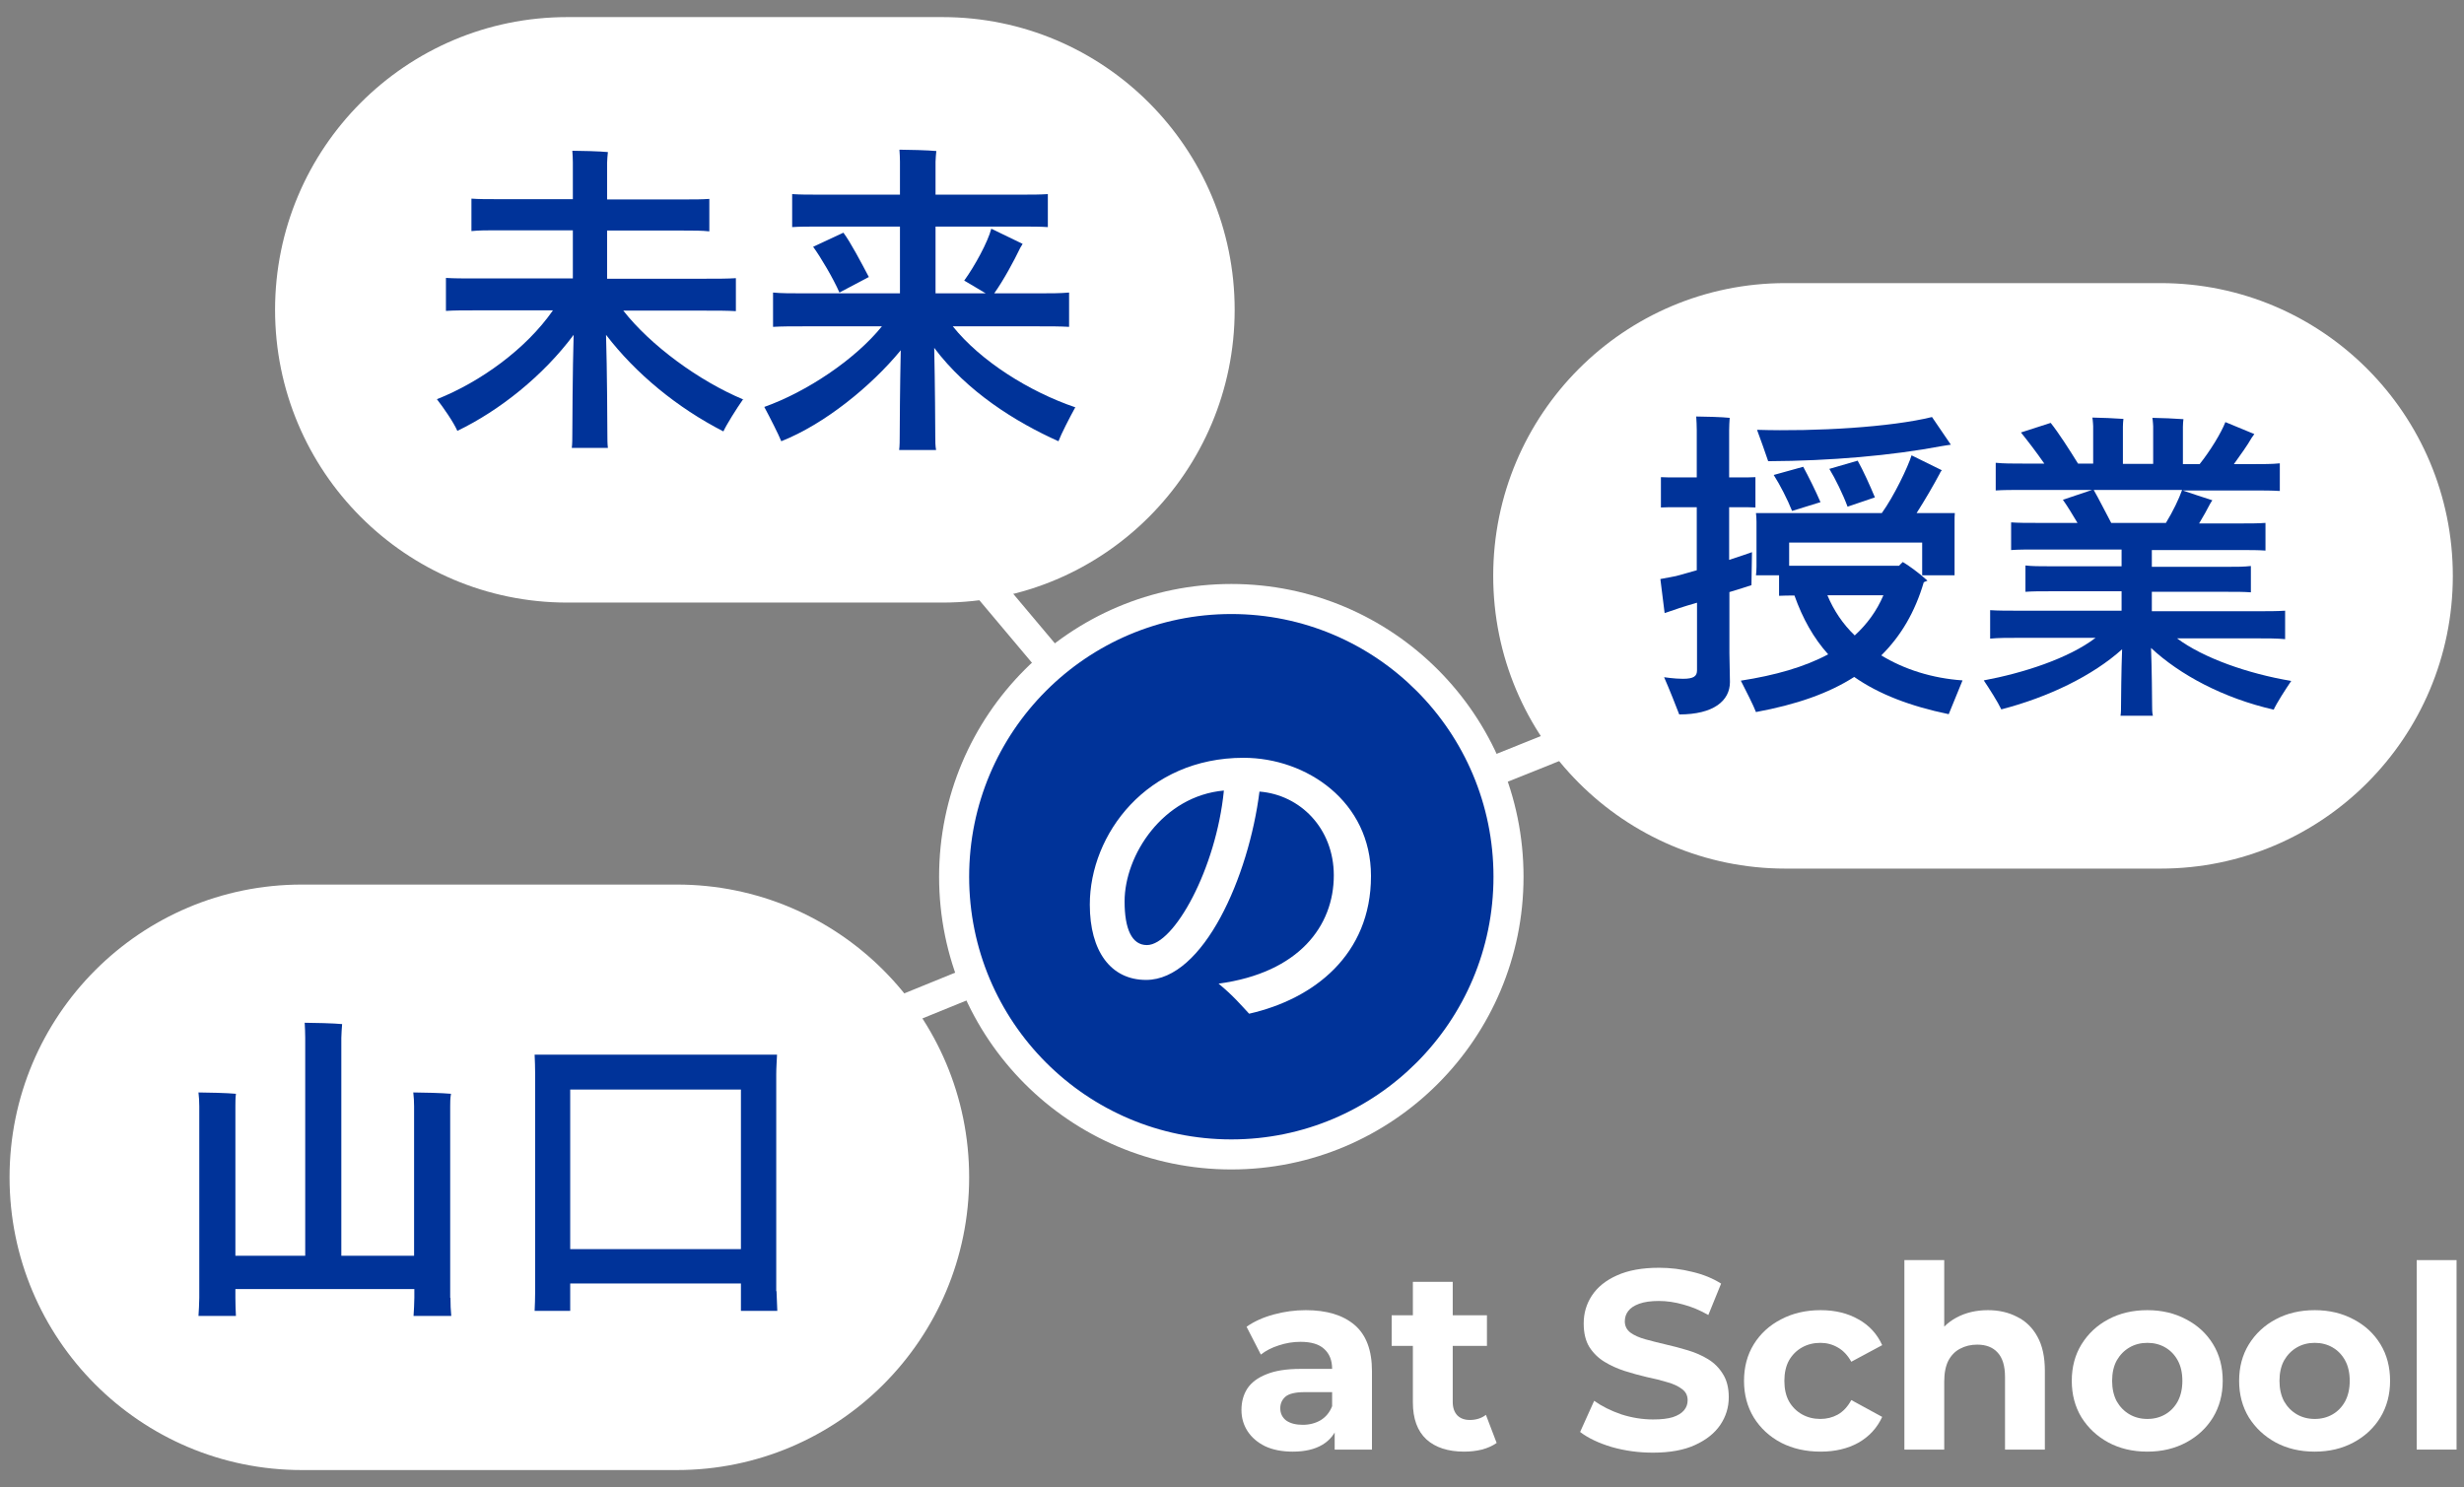
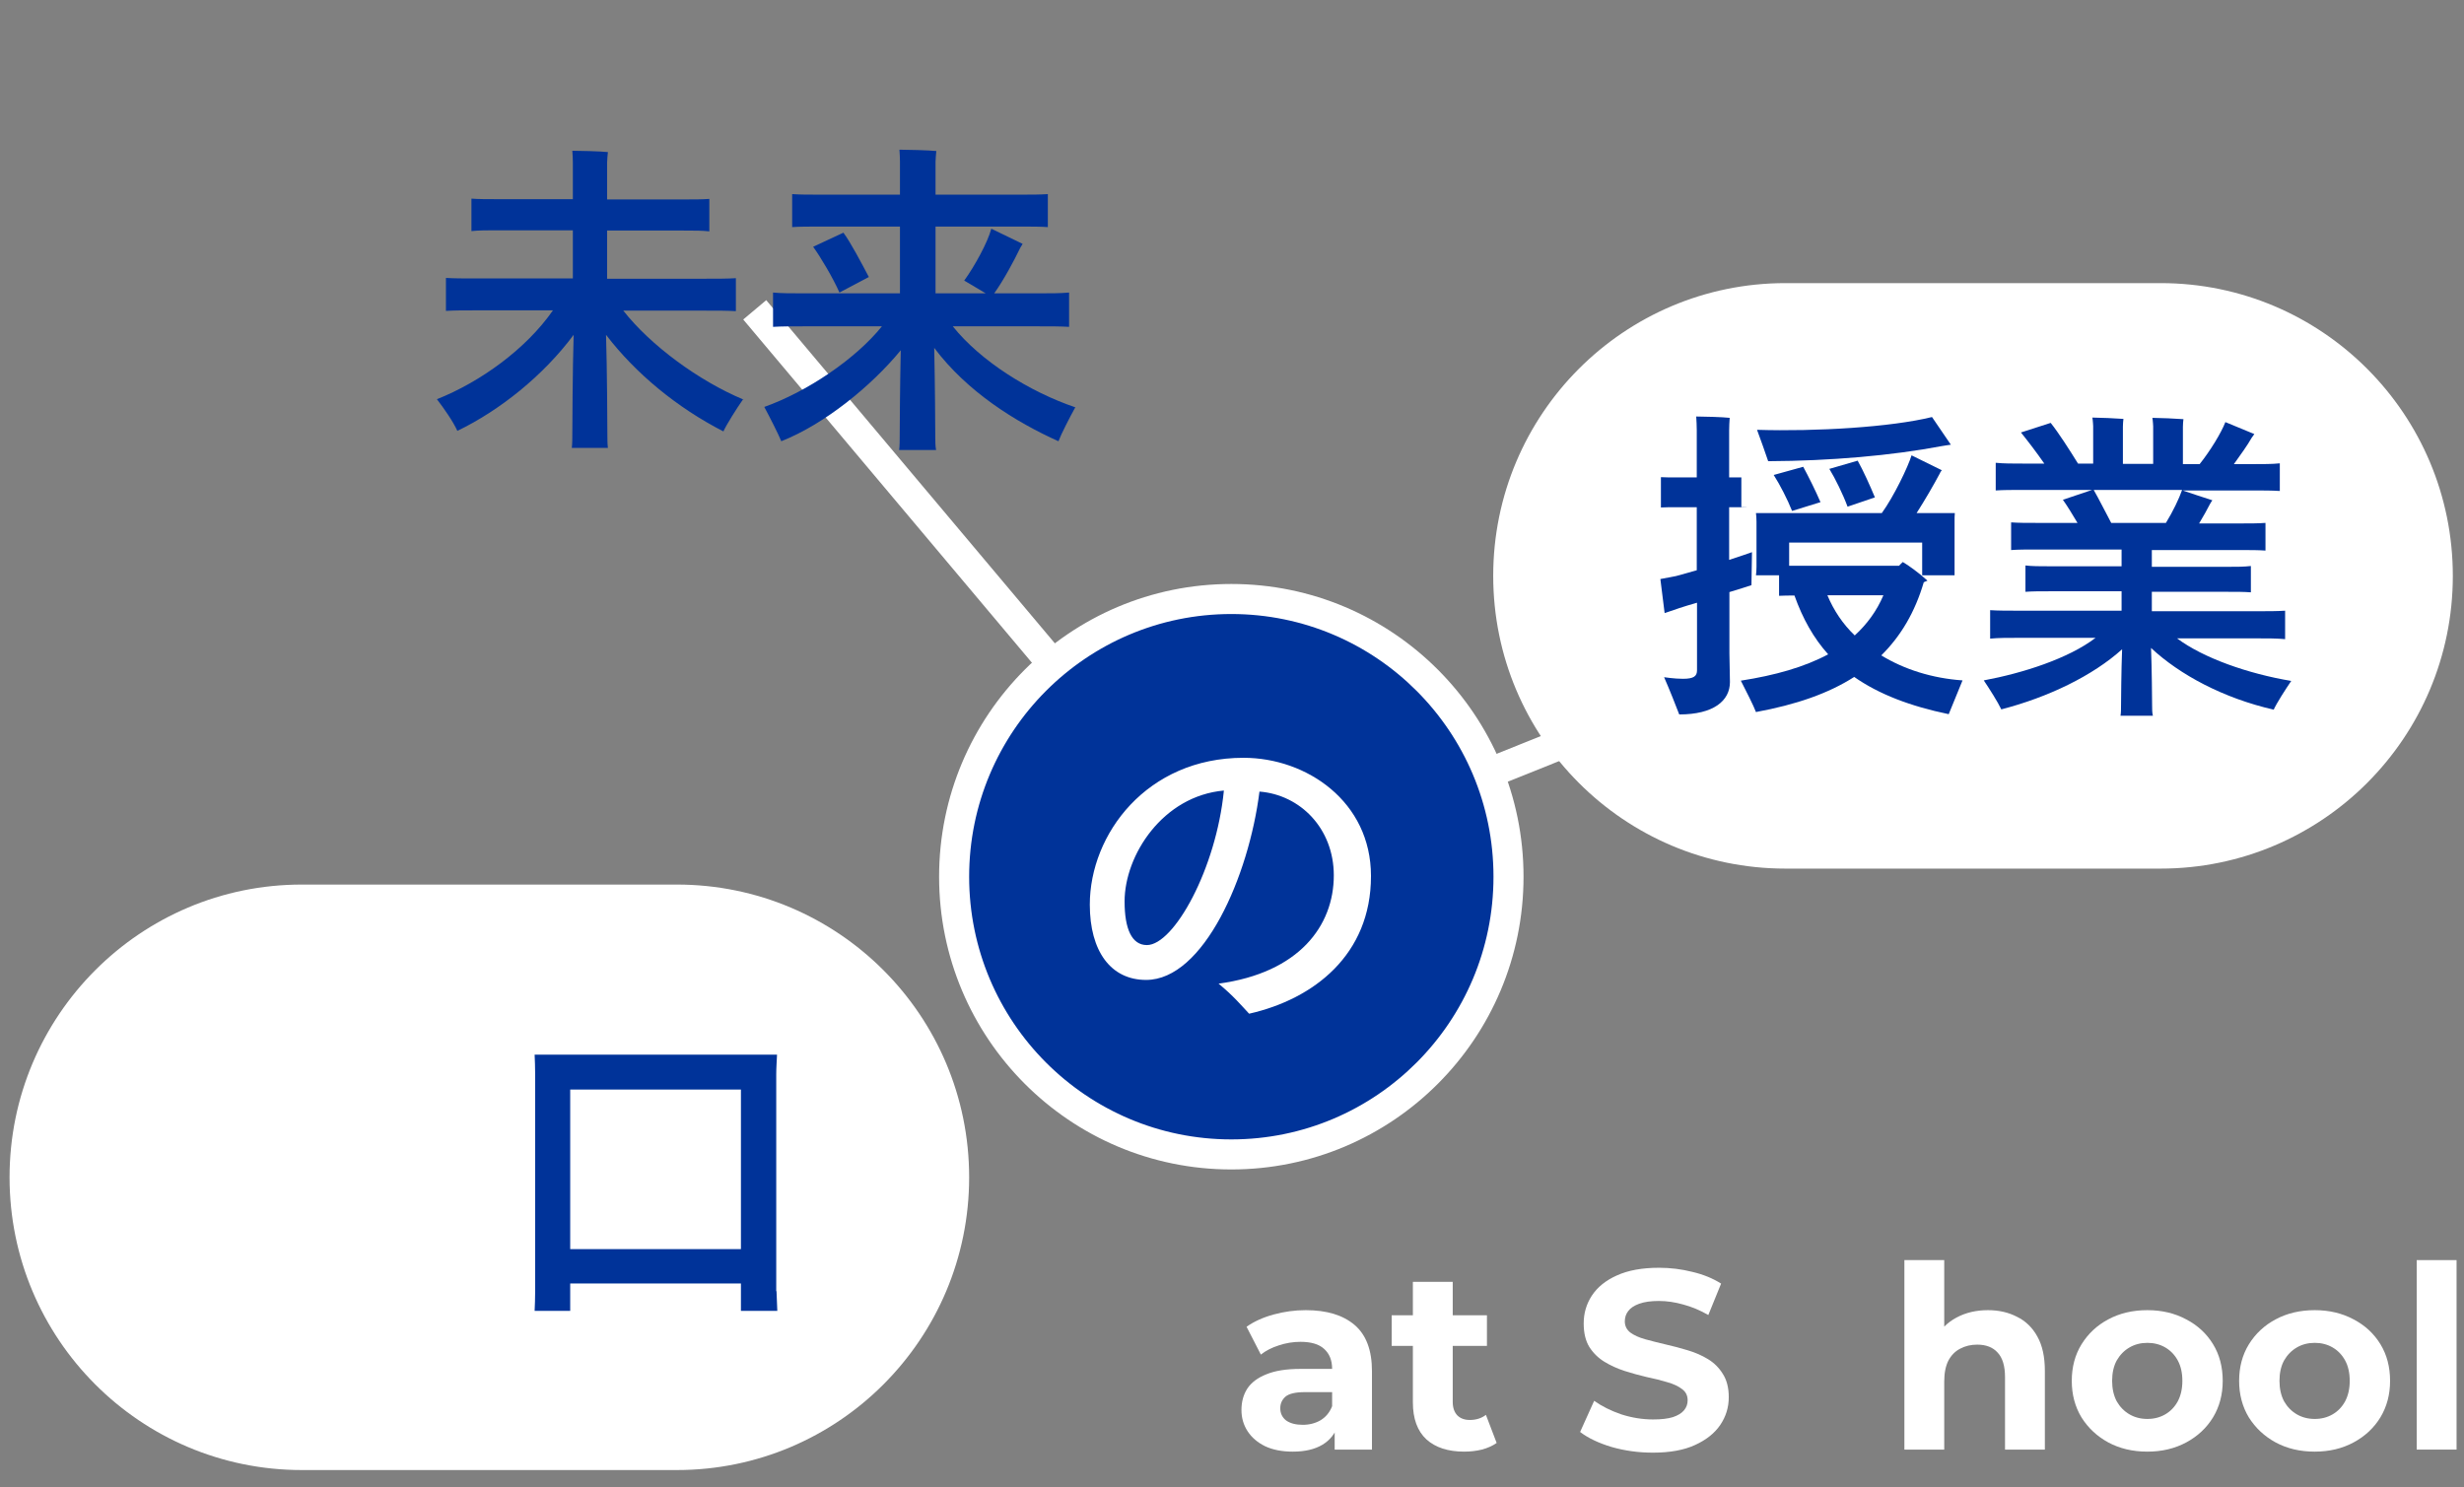
<svg xmlns="http://www.w3.org/2000/svg" width="164" height="99" viewBox="0 0 164 99" fill="none">
  <rect x="0" y="0" width="164" height="99" fill="#808080" stroke="none" />
  <path fill-rule="evenodd" clip-rule="evenodd" d="M81.582 57.418L130.958 37.602L131.703 39.458L82.327 59.274L81.582 57.418Z" fill="white" />
-   <path fill-rule="evenodd" clip-rule="evenodd" d="M82.332 59.272L33.186 79.283L32.432 77.43L81.578 57.419L82.332 59.272Z" fill="white" />
  <path fill-rule="evenodd" clip-rule="evenodd" d="M81.189 58.989L49.468 21.269L50.999 19.982L82.72 57.702L81.189 58.989Z" fill="white" />
  <path d="M81.955 76.851C92.144 76.851 100.404 68.574 100.404 58.364C100.404 48.153 92.144 39.876 81.955 39.876C71.765 39.876 63.505 48.153 63.505 58.364C63.505 68.574 71.765 76.851 81.955 76.851Z" fill="#003399" />
  <path fill-rule="evenodd" clip-rule="evenodd" d="M99.404 58.364C99.404 48.703 91.59 40.876 81.955 40.876C72.32 40.876 64.505 48.703 64.505 58.364C64.505 68.024 72.32 75.851 81.955 75.851C91.59 75.851 99.404 68.024 99.404 58.364ZM81.955 38.876C92.698 38.876 101.404 47.602 101.404 58.364C101.404 69.124 92.698 77.851 81.955 77.851C71.211 77.851 62.505 69.124 62.505 58.364C62.505 47.602 71.211 38.876 81.955 38.876Z" fill="white" />
  <path d="M91.25 58.328C91.25 63.552 87.451 66.509 83.139 67.483C82.626 66.934 82.079 66.279 81.106 65.482C86.479 64.756 88.776 61.621 88.776 58.275C88.776 55.158 86.549 52.909 83.828 52.696C83.121 58.328 80.117 65.234 76.282 65.234C73.932 65.234 72.536 63.322 72.536 60.222C72.536 55.53 76.335 50.447 82.768 50.447C86.974 50.447 91.25 53.369 91.25 58.31V58.328ZM81.478 52.625C77.395 52.98 74.851 56.929 74.851 60.01C74.851 61.834 75.328 62.914 76.335 62.914C78.138 62.914 80.948 57.832 81.46 52.625H81.478Z" fill="white" />
-   <path fill-rule="evenodd" clip-rule="evenodd" d="M37.757 40.114H62.727C73.471 40.114 82.177 31.387 82.177 20.626C82.177 9.865 73.471 1.138 62.727 1.138H37.757C27.014 1.138 18.308 9.865 18.308 20.626C18.308 31.387 27.014 40.114 37.757 40.114Z" fill="white" />
  <path d="M49.474 26.558C49.014 27.213 48.36 28.258 48.148 28.719C45.073 27.143 42.317 24.876 40.337 22.29C40.408 24.593 40.426 28.471 40.426 28.896C40.426 29.197 40.426 29.551 40.461 29.817H38.058C38.093 29.551 38.093 29.197 38.093 28.896C38.093 28.453 38.111 24.575 38.181 22.29C36.167 25 33.269 27.32 30.441 28.683C30.194 28.117 29.522 27.143 29.08 26.576C31.979 25.425 35.018 23.229 36.803 20.661H31.678C30.865 20.661 30.211 20.661 29.681 20.697V18.501C30.211 18.536 30.865 18.536 31.678 18.536H38.128V15.331H33.092C32.42 15.331 31.872 15.331 31.378 15.384V13.223C31.855 13.259 32.403 13.259 33.092 13.259H38.128V10.797C38.128 10.62 38.111 10.248 38.093 10.036C38.605 10.036 39.984 10.071 40.461 10.124C40.443 10.319 40.408 10.638 40.408 10.833V13.277H45.498C46.204 13.277 46.735 13.277 47.212 13.241V15.402C46.735 15.348 46.204 15.348 45.498 15.348H40.408V18.554H46.982C47.795 18.554 48.431 18.554 48.979 18.518V20.714C48.431 20.679 47.795 20.679 46.982 20.679H41.486C43.288 22.981 46.505 25.354 49.474 26.594V26.558Z" fill="#003399" />
  <path d="M71.564 27.125C71.193 27.798 70.627 28.896 70.45 29.374C67.605 28.099 64.371 26.08 62.18 23.158C62.233 25.531 62.251 28.63 62.251 29.02C62.251 29.356 62.251 29.675 62.304 29.958H59.847C59.883 29.675 59.883 29.321 59.883 29.02C59.883 28.63 59.9 25.655 59.953 23.317C57.974 25.726 54.864 28.241 52.001 29.374C51.824 28.931 51.259 27.816 50.87 27.09C53.662 26.098 56.896 23.955 58.699 21.724H53.521C52.672 21.724 52.036 21.724 51.453 21.759V19.475C52.001 19.528 52.655 19.528 53.521 19.528H59.9V15.083H54.546C53.803 15.083 53.238 15.083 52.725 15.118V12.922C53.238 12.958 53.803 12.958 54.546 12.958H59.9V10.762C59.9 10.567 59.883 10.178 59.865 9.965C60.395 9.965 61.809 10.001 62.321 10.054C62.304 10.248 62.268 10.567 62.268 10.762V12.958H67.941C68.665 12.958 69.231 12.958 69.743 12.922V15.118C69.231 15.083 68.665 15.083 67.941 15.083H62.268V19.528H65.608C65.149 19.262 64.583 18.908 64.177 18.678C64.884 17.704 65.75 16.11 65.979 15.225L68.065 16.234C68.065 16.234 67.959 16.411 67.906 16.5C67.481 17.385 66.792 18.66 66.174 19.528H69.09C69.92 19.528 70.574 19.528 71.157 19.475V21.759C70.592 21.724 69.938 21.724 69.09 21.724H63.417C65.255 24.026 68.506 26.08 71.599 27.125H71.564ZM57.815 18.448L55.871 19.475C55.482 18.572 54.616 17.102 54.121 16.429L56.136 15.49C56.613 16.128 57.338 17.509 57.833 18.448H57.815Z" fill="#003399" />
  <path fill-rule="evenodd" clip-rule="evenodd" d="M45.056 97.862C55.799 97.862 64.505 89.135 64.505 78.374C64.505 67.613 55.799 58.886 45.056 58.886H20.085C9.342 58.886 0.636 67.613 0.636 78.374C0.636 89.135 9.342 97.862 20.085 97.862H45.056Z" fill="white" />
-   <path d="M29.982 86.396C29.982 86.821 29.999 87.246 30.035 87.6H27.525C27.543 87.246 27.578 86.804 27.578 86.396V85.812H15.667V86.396C15.667 86.821 15.685 87.246 15.703 87.6H13.211C13.229 87.246 13.264 86.804 13.264 86.396V73.646C13.264 73.38 13.246 72.991 13.211 72.725C13.741 72.725 15.19 72.761 15.703 72.814C15.667 73.097 15.667 73.433 15.667 73.646V83.598H20.315V69.077C20.315 68.829 20.297 68.333 20.28 68.085C20.81 68.085 22.277 68.121 22.771 68.174C22.754 68.44 22.718 68.829 22.718 69.095V83.598H27.561V73.646C27.561 73.38 27.543 72.991 27.508 72.725C28.038 72.725 29.487 72.761 30.017 72.814C29.964 73.097 29.964 73.433 29.964 73.646V86.396H29.982Z" fill="#003399" />
  <path d="M51.683 85.936L51.736 87.264H49.315V85.44H37.952V87.264H35.584C35.601 86.892 35.619 86.414 35.619 85.971V71.503C35.619 71.061 35.601 70.6 35.584 70.21H51.718C51.7 70.671 51.665 71.061 51.665 71.539V85.971L51.683 85.936ZM49.315 83.156V72.53H37.952V83.156H49.315Z" fill="#003399" />
  <path fill-rule="evenodd" clip-rule="evenodd" d="M143.806 57.823C154.55 57.823 163.256 49.096 163.256 38.335C163.256 27.574 154.55 18.847 143.806 18.847H118.836C108.092 18.847 99.386 27.574 99.386 38.335C99.386 49.096 108.092 57.823 118.836 57.823H143.806Z" fill="white" />
-   <path d="M115.107 43.488C115.107 43.842 115.142 45.135 115.142 45.4C115.142 46.658 114.047 47.561 111.767 47.561C111.573 47.047 111.096 45.843 110.76 45.082C110.778 45.082 111.431 45.188 112.015 45.188C112.739 45.188 112.951 45.011 112.951 44.621V40.123C112.492 40.247 112.068 40.389 111.785 40.477L110.795 40.814L110.512 38.547L111.537 38.352C111.909 38.264 112.386 38.104 112.934 37.963V33.766H111.484C111.149 33.766 110.866 33.766 110.548 33.783V31.765C110.848 31.782 111.166 31.782 111.484 31.782H112.934V28.648C112.934 28.435 112.916 27.94 112.898 27.727C113.375 27.727 114.665 27.762 115.125 27.816C115.107 28.064 115.089 28.4 115.089 28.648V31.782H115.902C116.238 31.782 116.521 31.782 116.839 31.765V33.783C116.539 33.766 116.22 33.766 115.902 33.766H115.089V37.272C115.761 37.06 116.344 36.847 116.609 36.758L116.574 38.954C116.309 39.043 115.761 39.22 115.107 39.415V43.506V43.488ZM129.704 47.543C127.142 47.012 125.056 46.215 123.413 45.064C121.699 46.162 119.56 46.906 116.874 47.401C116.715 46.977 116.203 45.967 115.867 45.312C118.147 44.958 120.091 44.409 121.681 43.559C120.709 42.478 119.985 41.186 119.437 39.645C119.066 39.645 118.73 39.645 118.412 39.663V38.299H116.874C116.892 38.14 116.91 37.963 116.91 37.733V34.722C116.91 34.51 116.892 34.297 116.874 34.155H125.251C126.046 33.057 127 31.074 127.23 30.312L129.245 31.304C129.245 31.304 129.139 31.428 129.121 31.499C128.697 32.296 128.131 33.27 127.566 34.155H130.111C130.093 34.332 130.093 34.51 130.093 34.722V38.299H127.937V36.121H119.083V37.662H126.4C126.4 37.662 126.559 37.485 126.647 37.414C127.018 37.626 127.725 38.14 128.29 38.653C128.22 38.689 128.131 38.724 128.043 38.76C127.46 40.743 126.523 42.337 125.215 43.63C126.753 44.568 128.608 45.153 130.623 45.294L129.704 47.543ZM117.687 30.702C117.528 30.224 117.175 29.232 116.945 28.613C120.886 28.736 125.869 28.435 128.591 27.762L129.846 29.604C129.669 29.622 129.404 29.675 129.262 29.693C125.905 30.33 121.805 30.684 117.705 30.702H117.687ZM118.041 31.623L120.02 31.074C120.356 31.694 120.851 32.685 121.169 33.429L119.278 34.014C118.977 33.252 118.465 32.261 118.058 31.623H118.041ZM123.448 42.301C124.261 41.558 124.915 40.672 125.357 39.627H121.628C122.052 40.637 122.653 41.54 123.448 42.301ZM121.752 31.216L123.643 30.667C123.996 31.287 124.491 32.385 124.791 33.111L122.971 33.73C122.671 32.916 122.141 31.835 121.769 31.233L121.752 31.216Z" fill="#003399" />
+   <path d="M115.107 43.488C115.107 43.842 115.142 45.135 115.142 45.4C115.142 46.658 114.047 47.561 111.767 47.561C111.573 47.047 111.096 45.843 110.76 45.082C110.778 45.082 111.431 45.188 112.015 45.188C112.739 45.188 112.951 45.011 112.951 44.621V40.123C112.492 40.247 112.068 40.389 111.785 40.477L110.795 40.814L110.512 38.547L111.537 38.352C111.909 38.264 112.386 38.104 112.934 37.963V33.766H111.484C111.149 33.766 110.866 33.766 110.548 33.783V31.765C110.848 31.782 111.166 31.782 111.484 31.782H112.934V28.648C112.934 28.435 112.916 27.94 112.898 27.727C113.375 27.727 114.665 27.762 115.125 27.816C115.107 28.064 115.089 28.4 115.089 28.648V31.782H115.902V33.783C116.539 33.766 116.22 33.766 115.902 33.766H115.089V37.272C115.761 37.06 116.344 36.847 116.609 36.758L116.574 38.954C116.309 39.043 115.761 39.22 115.107 39.415V43.506V43.488ZM129.704 47.543C127.142 47.012 125.056 46.215 123.413 45.064C121.699 46.162 119.56 46.906 116.874 47.401C116.715 46.977 116.203 45.967 115.867 45.312C118.147 44.958 120.091 44.409 121.681 43.559C120.709 42.478 119.985 41.186 119.437 39.645C119.066 39.645 118.73 39.645 118.412 39.663V38.299H116.874C116.892 38.14 116.91 37.963 116.91 37.733V34.722C116.91 34.51 116.892 34.297 116.874 34.155H125.251C126.046 33.057 127 31.074 127.23 30.312L129.245 31.304C129.245 31.304 129.139 31.428 129.121 31.499C128.697 32.296 128.131 33.27 127.566 34.155H130.111C130.093 34.332 130.093 34.51 130.093 34.722V38.299H127.937V36.121H119.083V37.662H126.4C126.4 37.662 126.559 37.485 126.647 37.414C127.018 37.626 127.725 38.14 128.29 38.653C128.22 38.689 128.131 38.724 128.043 38.76C127.46 40.743 126.523 42.337 125.215 43.63C126.753 44.568 128.608 45.153 130.623 45.294L129.704 47.543ZM117.687 30.702C117.528 30.224 117.175 29.232 116.945 28.613C120.886 28.736 125.869 28.435 128.591 27.762L129.846 29.604C129.669 29.622 129.404 29.675 129.262 29.693C125.905 30.33 121.805 30.684 117.705 30.702H117.687ZM118.041 31.623L120.02 31.074C120.356 31.694 120.851 32.685 121.169 33.429L119.278 34.014C118.977 33.252 118.465 32.261 118.058 31.623H118.041ZM123.448 42.301C124.261 41.558 124.915 40.672 125.357 39.627H121.628C122.052 40.637 122.653 41.54 123.448 42.301ZM121.752 31.216L123.643 30.667C123.996 31.287 124.491 32.385 124.791 33.111L122.971 33.73C122.671 32.916 122.141 31.835 121.769 31.233L121.752 31.216Z" fill="#003399" />
  <path d="M151.335 47.242C147.995 46.481 145.079 44.922 143.17 43.134C143.223 44.444 143.241 46.675 143.241 46.941C143.241 47.189 143.241 47.455 143.294 47.649H141.138C141.173 47.455 141.173 47.189 141.173 46.941C141.173 46.675 141.191 44.568 141.244 43.222C139.3 44.975 136.349 46.41 133.203 47.224C132.991 46.764 132.408 45.843 132.037 45.294C134.617 44.816 137.674 43.842 139.477 42.461H134.387C133.592 42.461 133.009 42.461 132.461 42.514V40.619C133.009 40.654 133.592 40.654 134.387 40.654H141.209V39.362H136.366C135.748 39.362 135.271 39.362 134.811 39.397V37.644C135.271 37.697 135.748 37.697 136.366 37.697H141.209V36.581H135.571C134.9 36.581 134.352 36.581 133.857 36.617V34.775C134.334 34.81 134.882 34.81 135.571 34.81H138.275C137.939 34.244 137.604 33.695 137.303 33.27L139.247 32.615H134.688C133.928 32.615 133.345 32.615 132.832 32.65V30.808C133.362 30.861 133.928 30.861 134.688 30.861H136.066C135.554 30.118 134.953 29.338 134.511 28.79L136.49 28.152C137.003 28.79 137.763 29.976 138.31 30.861H139.318V28.364C139.318 28.364 139.3 27.975 139.265 27.798C139.706 27.798 140.908 27.851 141.332 27.886C141.315 28.01 141.297 28.258 141.297 28.4V30.879H143.312V28.382C143.312 28.382 143.294 27.993 143.259 27.816C143.7 27.816 144.902 27.869 145.326 27.904C145.308 28.028 145.291 28.276 145.291 28.418V30.897H146.404C147.111 30.012 147.836 28.825 148.118 28.099L150.045 28.896L149.868 29.144C149.567 29.675 149.126 30.277 148.684 30.897H149.886C150.645 30.897 151.229 30.897 151.741 30.844V32.685C151.211 32.65 150.645 32.65 149.886 32.65H145.273C145.839 32.845 146.546 33.075 147.252 33.305C147.182 33.394 147.146 33.465 147.093 33.553C146.917 33.907 146.652 34.368 146.369 34.846H149.073C149.779 34.846 150.292 34.846 150.787 34.81V36.652C150.31 36.617 149.779 36.617 149.073 36.617H143.223V37.733H148.26C148.896 37.733 149.355 37.733 149.815 37.679V39.432C149.355 39.397 148.896 39.397 148.26 39.397H143.223V40.69H150.168C150.963 40.69 151.547 40.69 152.094 40.654V42.549C151.547 42.496 150.946 42.496 150.168 42.496H144.902C146.652 43.807 149.638 44.851 152.501 45.33C152.13 45.879 151.529 46.799 151.317 47.278L151.335 47.242ZM140.519 34.81H144.16C144.619 34.067 145.043 33.181 145.238 32.615H139.353C139.653 33.128 140.113 34.049 140.519 34.81Z" fill="#003399" />
  <path d="M88.834 96.5V94.715L88.664 94.324V91.128C88.664 90.561 88.488 90.119 88.137 89.802C87.797 89.484 87.27 89.326 86.556 89.326C86.069 89.326 85.587 89.405 85.111 89.564C84.646 89.711 84.25 89.915 83.921 90.176L82.969 88.323C83.468 87.971 84.068 87.699 84.771 87.507C85.474 87.314 86.188 87.218 86.913 87.218C88.307 87.218 89.389 87.546 90.16 88.204C90.931 88.861 91.316 89.887 91.316 91.281V96.5H88.834ZM86.046 96.636C85.332 96.636 84.72 96.517 84.21 96.279C83.7 96.029 83.309 95.695 83.037 95.276C82.765 94.856 82.629 94.386 82.629 93.865C82.629 93.321 82.759 92.845 83.02 92.437C83.292 92.029 83.717 91.711 84.295 91.485C84.873 91.247 85.627 91.128 86.556 91.128H88.987V92.675H86.845C86.222 92.675 85.791 92.777 85.553 92.981C85.326 93.185 85.213 93.44 85.213 93.746C85.213 94.086 85.343 94.358 85.604 94.562C85.876 94.754 86.244 94.851 86.709 94.851C87.151 94.851 87.548 94.749 87.899 94.545C88.25 94.329 88.505 94.018 88.664 93.61L89.072 94.834C88.879 95.423 88.528 95.871 88.018 96.177C87.508 96.483 86.851 96.636 86.046 96.636Z" fill="white" />
  <path d="M97.456 96.636C96.379 96.636 95.541 96.364 94.94 95.82C94.339 95.264 94.039 94.443 94.039 93.355V85.331H96.691V93.321C96.691 93.706 96.793 94.006 96.997 94.222C97.201 94.426 97.479 94.528 97.83 94.528C98.249 94.528 98.606 94.414 98.901 94.188L99.615 96.058C99.343 96.25 99.014 96.398 98.629 96.5C98.255 96.59 97.864 96.636 97.456 96.636ZM92.628 89.598V87.558H98.969V89.598H92.628Z" fill="white" />
  <path d="M110.015 96.704C109.063 96.704 108.151 96.579 107.278 96.33C106.406 96.069 105.703 95.735 105.17 95.327L106.105 93.253C106.615 93.615 107.216 93.916 107.907 94.154C108.61 94.38 109.318 94.494 110.032 94.494C110.576 94.494 111.013 94.443 111.341 94.341C111.681 94.227 111.931 94.074 112.089 93.882C112.248 93.689 112.327 93.468 112.327 93.219C112.327 92.901 112.203 92.652 111.953 92.471C111.704 92.278 111.375 92.125 110.967 92.012C110.559 91.887 110.106 91.774 109.607 91.672C109.12 91.558 108.627 91.422 108.128 91.264C107.641 91.105 107.193 90.901 106.785 90.652C106.377 90.402 106.043 90.074 105.782 89.666C105.533 89.258 105.408 88.736 105.408 88.102C105.408 87.422 105.59 86.804 105.952 86.249C106.326 85.682 106.882 85.234 107.618 84.906C108.366 84.566 109.301 84.396 110.423 84.396C111.171 84.396 111.908 84.486 112.633 84.668C113.359 84.838 113.999 85.098 114.554 85.45L113.704 87.541C113.149 87.223 112.594 86.991 112.038 86.844C111.483 86.685 110.939 86.606 110.406 86.606C109.874 86.606 109.437 86.668 109.097 86.793C108.757 86.917 108.514 87.082 108.366 87.286C108.219 87.478 108.145 87.705 108.145 87.966C108.145 88.272 108.27 88.521 108.519 88.714C108.769 88.895 109.097 89.042 109.505 89.156C109.913 89.269 110.361 89.382 110.848 89.496C111.347 89.609 111.84 89.739 112.327 89.887C112.826 90.034 113.279 90.232 113.687 90.482C114.095 90.731 114.424 91.06 114.673 91.468C114.934 91.876 115.064 92.391 115.064 93.015C115.064 93.683 114.877 94.295 114.503 94.851C114.129 95.406 113.568 95.854 112.82 96.194C112.084 96.534 111.149 96.704 110.015 96.704Z" fill="white" />
-   <path d="M121.179 96.636C120.193 96.636 119.315 96.437 118.544 96.041C117.773 95.633 117.167 95.072 116.725 94.358C116.294 93.644 116.079 92.833 116.079 91.927C116.079 91.009 116.294 90.198 116.725 89.496C117.167 88.782 117.773 88.226 118.544 87.83C119.315 87.422 120.193 87.218 121.179 87.218C122.142 87.218 122.981 87.422 123.695 87.83C124.409 88.226 124.936 88.799 125.276 89.547L123.219 90.652C122.981 90.221 122.681 89.904 122.318 89.7C121.967 89.496 121.581 89.394 121.162 89.394C120.709 89.394 120.301 89.496 119.938 89.7C119.575 89.904 119.286 90.193 119.071 90.567C118.867 90.941 118.765 91.394 118.765 91.927C118.765 92.459 118.867 92.913 119.071 93.287C119.286 93.661 119.575 93.95 119.938 94.154C120.301 94.358 120.709 94.46 121.162 94.46C121.581 94.46 121.967 94.363 122.318 94.171C122.681 93.967 122.981 93.644 123.219 93.202L125.276 94.324C124.936 95.06 124.409 95.633 123.695 96.041C122.981 96.437 122.142 96.636 121.179 96.636Z" fill="white" />
  <path d="M132.312 87.218C133.038 87.218 133.684 87.365 134.25 87.66C134.828 87.943 135.282 88.385 135.61 88.986C135.939 89.575 136.103 90.334 136.103 91.264V96.5H133.451V91.672C133.451 90.935 133.287 90.391 132.958 90.04C132.641 89.688 132.188 89.513 131.598 89.513C131.179 89.513 130.799 89.603 130.459 89.785C130.131 89.955 129.87 90.221 129.677 90.584C129.496 90.946 129.405 91.411 129.405 91.978V96.5H126.753V83.886H129.405V89.887L128.81 89.122C129.139 88.51 129.609 88.039 130.221 87.711C130.833 87.382 131.53 87.218 132.312 87.218Z" fill="white" />
  <path d="M142.926 96.636C141.951 96.636 141.084 96.432 140.325 96.024C139.577 95.616 138.982 95.06 138.54 94.358C138.109 93.644 137.894 92.833 137.894 91.927C137.894 91.009 138.109 90.198 138.54 89.496C138.982 88.782 139.577 88.226 140.325 87.83C141.084 87.422 141.951 87.218 142.926 87.218C143.889 87.218 144.75 87.422 145.51 87.83C146.269 88.226 146.864 88.776 147.295 89.479C147.725 90.181 147.941 90.997 147.941 91.927C147.941 92.833 147.725 93.644 147.295 94.358C146.864 95.06 146.269 95.616 145.51 96.024C144.75 96.432 143.889 96.636 142.926 96.636ZM142.926 94.46C143.368 94.46 143.764 94.358 144.116 94.154C144.467 93.95 144.745 93.661 144.949 93.287C145.153 92.901 145.255 92.448 145.255 91.927C145.255 91.394 145.153 90.941 144.949 90.567C144.745 90.193 144.467 89.904 144.116 89.7C143.764 89.496 143.368 89.394 142.926 89.394C142.484 89.394 142.087 89.496 141.736 89.7C141.384 89.904 141.101 90.193 140.886 90.567C140.682 90.941 140.58 91.394 140.58 91.927C140.58 92.448 140.682 92.901 140.886 93.287C141.101 93.661 141.384 93.95 141.736 94.154C142.087 94.358 142.484 94.46 142.926 94.46Z" fill="white" />
  <path d="M154.065 96.636C153.09 96.636 152.223 96.432 151.464 96.024C150.716 95.616 150.121 95.06 149.679 94.358C149.248 93.644 149.033 92.833 149.033 91.927C149.033 91.009 149.248 90.198 149.679 89.496C150.121 88.782 150.716 88.226 151.464 87.83C152.223 87.422 153.09 87.218 154.065 87.218C155.028 87.218 155.89 87.422 156.649 87.83C157.408 88.226 158.004 88.776 158.434 89.479C158.865 90.181 159.08 90.997 159.08 91.927C159.08 92.833 158.865 93.644 158.434 94.358C158.004 95.06 157.408 95.616 156.649 96.024C155.89 96.432 155.028 96.636 154.065 96.636ZM154.065 94.46C154.507 94.46 154.904 94.358 155.255 94.154C155.606 93.95 155.884 93.661 156.088 93.287C156.292 92.901 156.394 92.448 156.394 91.927C156.394 91.394 156.292 90.941 156.088 90.567C155.884 90.193 155.606 89.904 155.255 89.7C154.904 89.496 154.507 89.394 154.065 89.394C153.623 89.394 153.227 89.496 152.875 89.7C152.524 89.904 152.24 90.193 152.025 90.567C151.821 90.941 151.719 91.394 151.719 91.927C151.719 92.448 151.821 92.901 152.025 93.287C152.24 93.661 152.524 93.95 152.875 94.154C153.227 94.358 153.623 94.46 154.065 94.46Z" fill="white" />
  <path d="M160.853 96.5V83.886H163.505V96.5H160.853Z" fill="white" />
</svg>